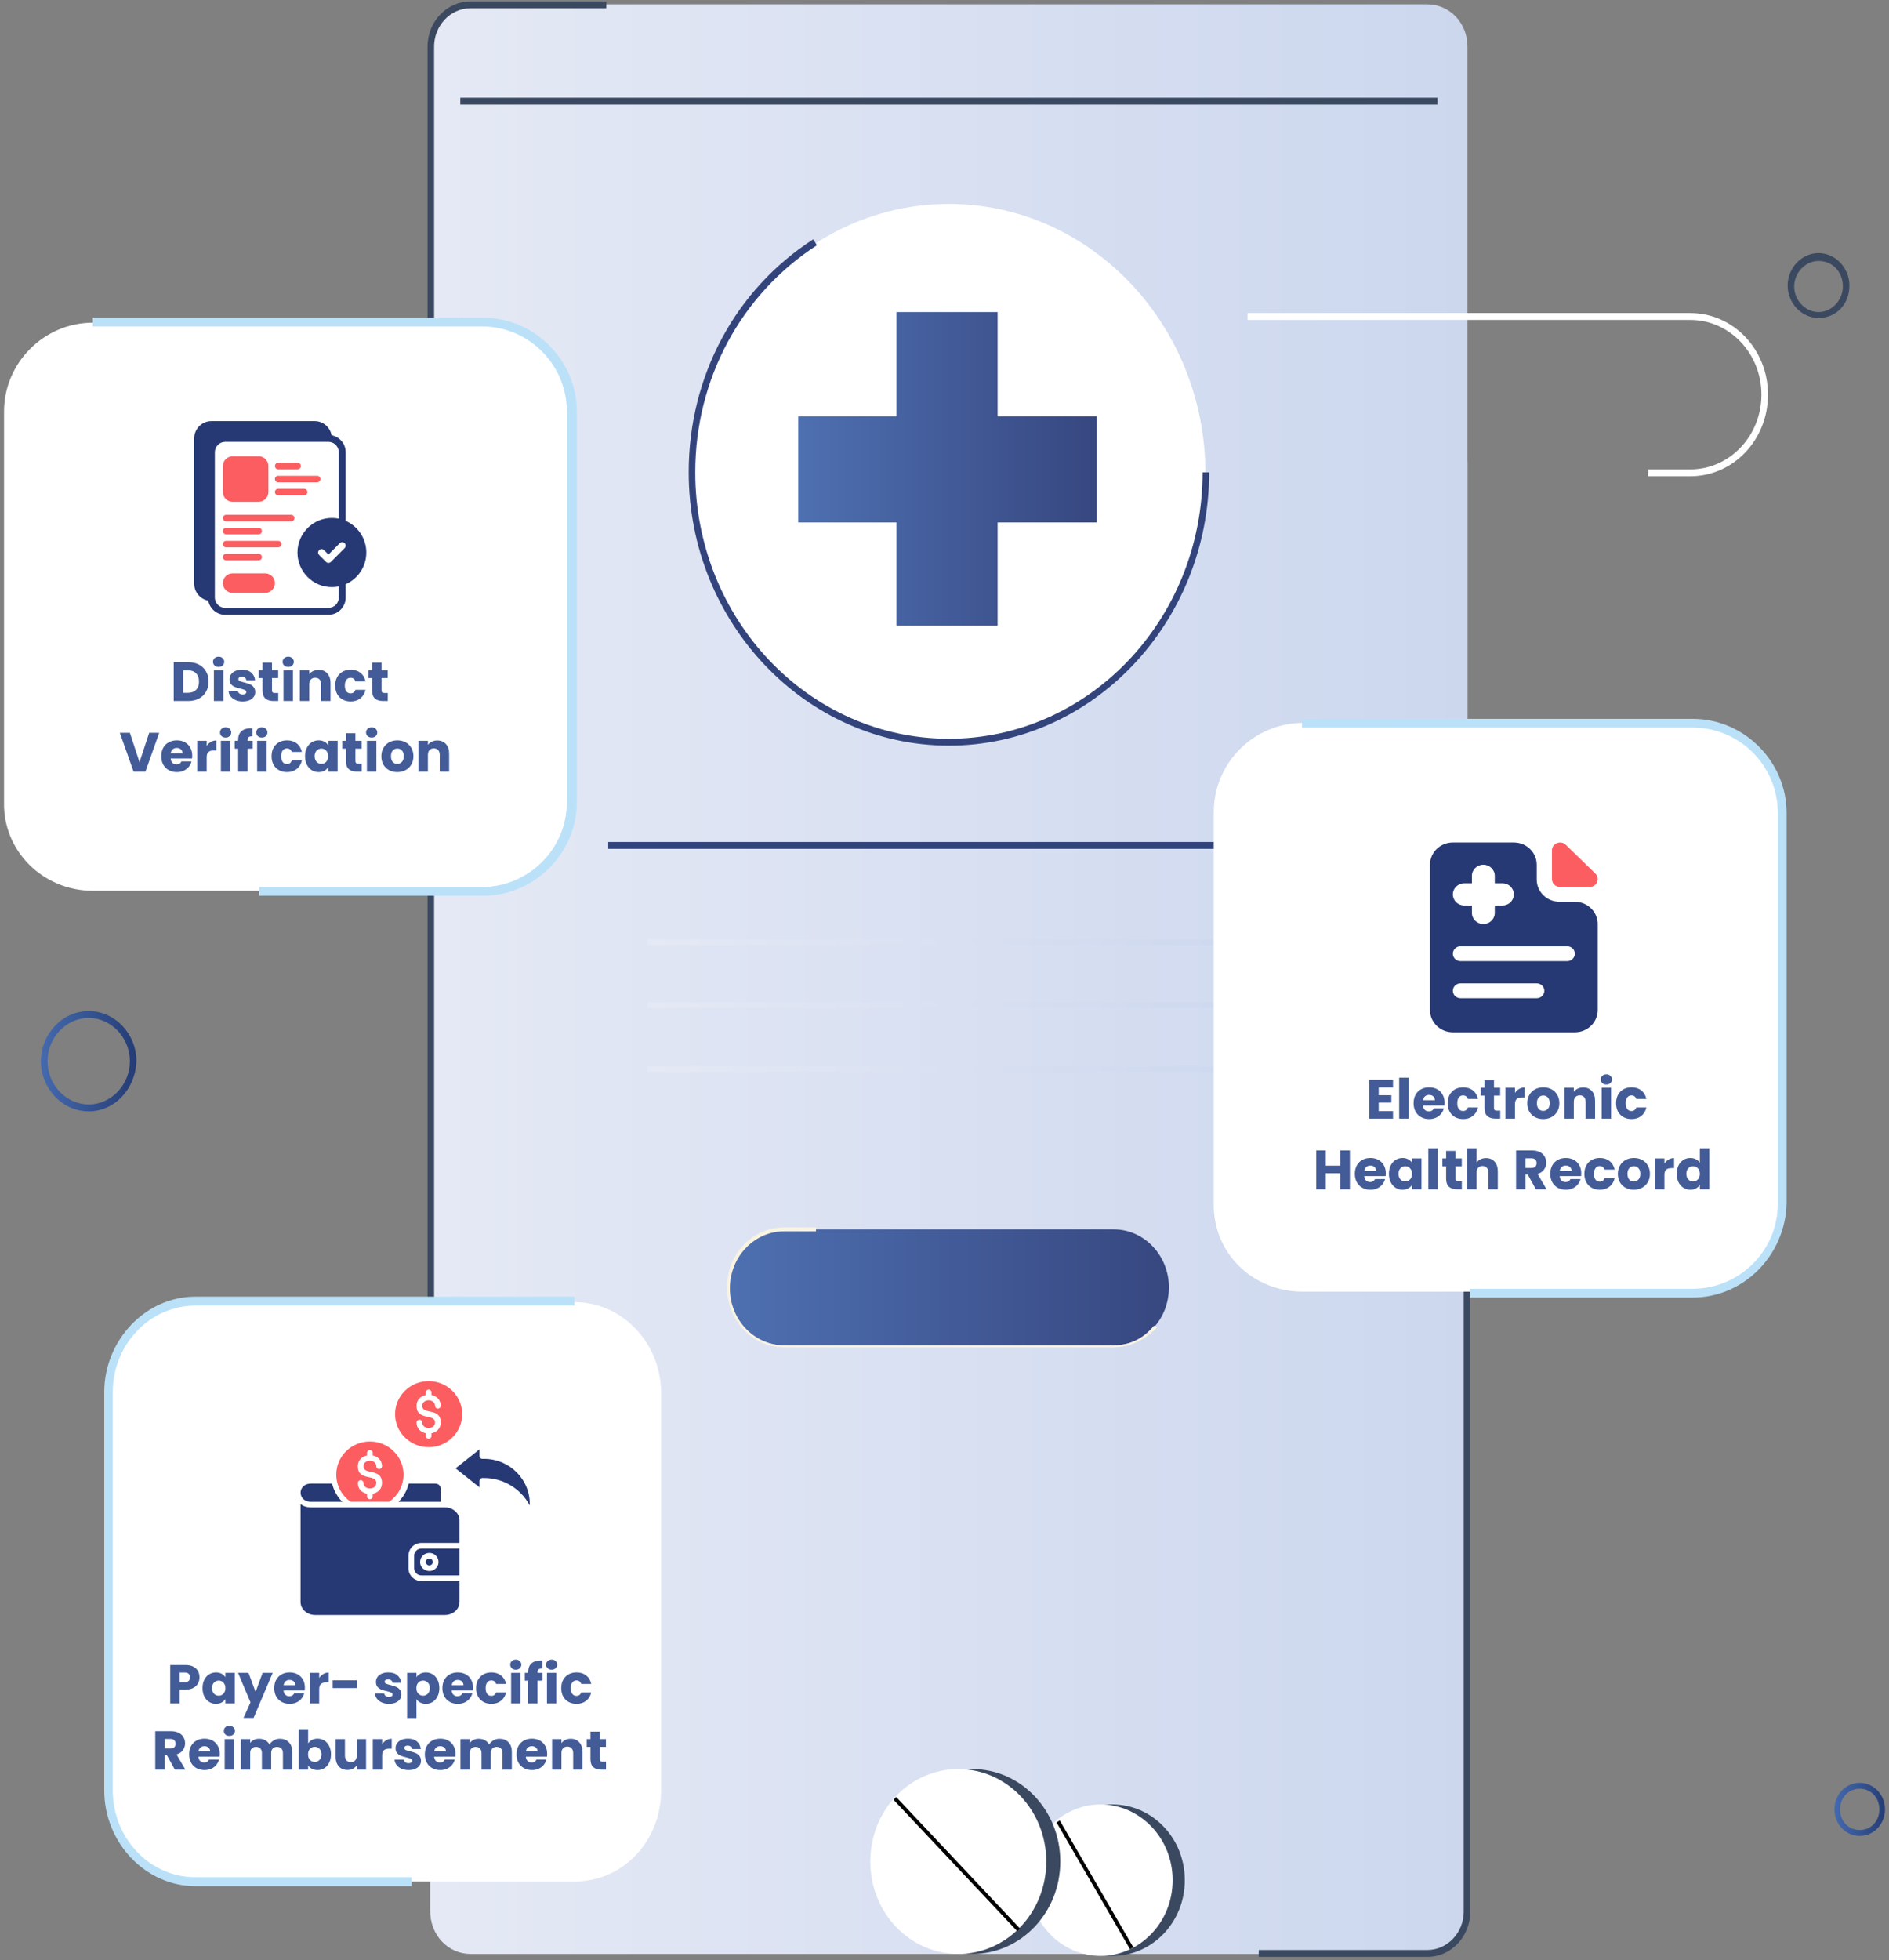
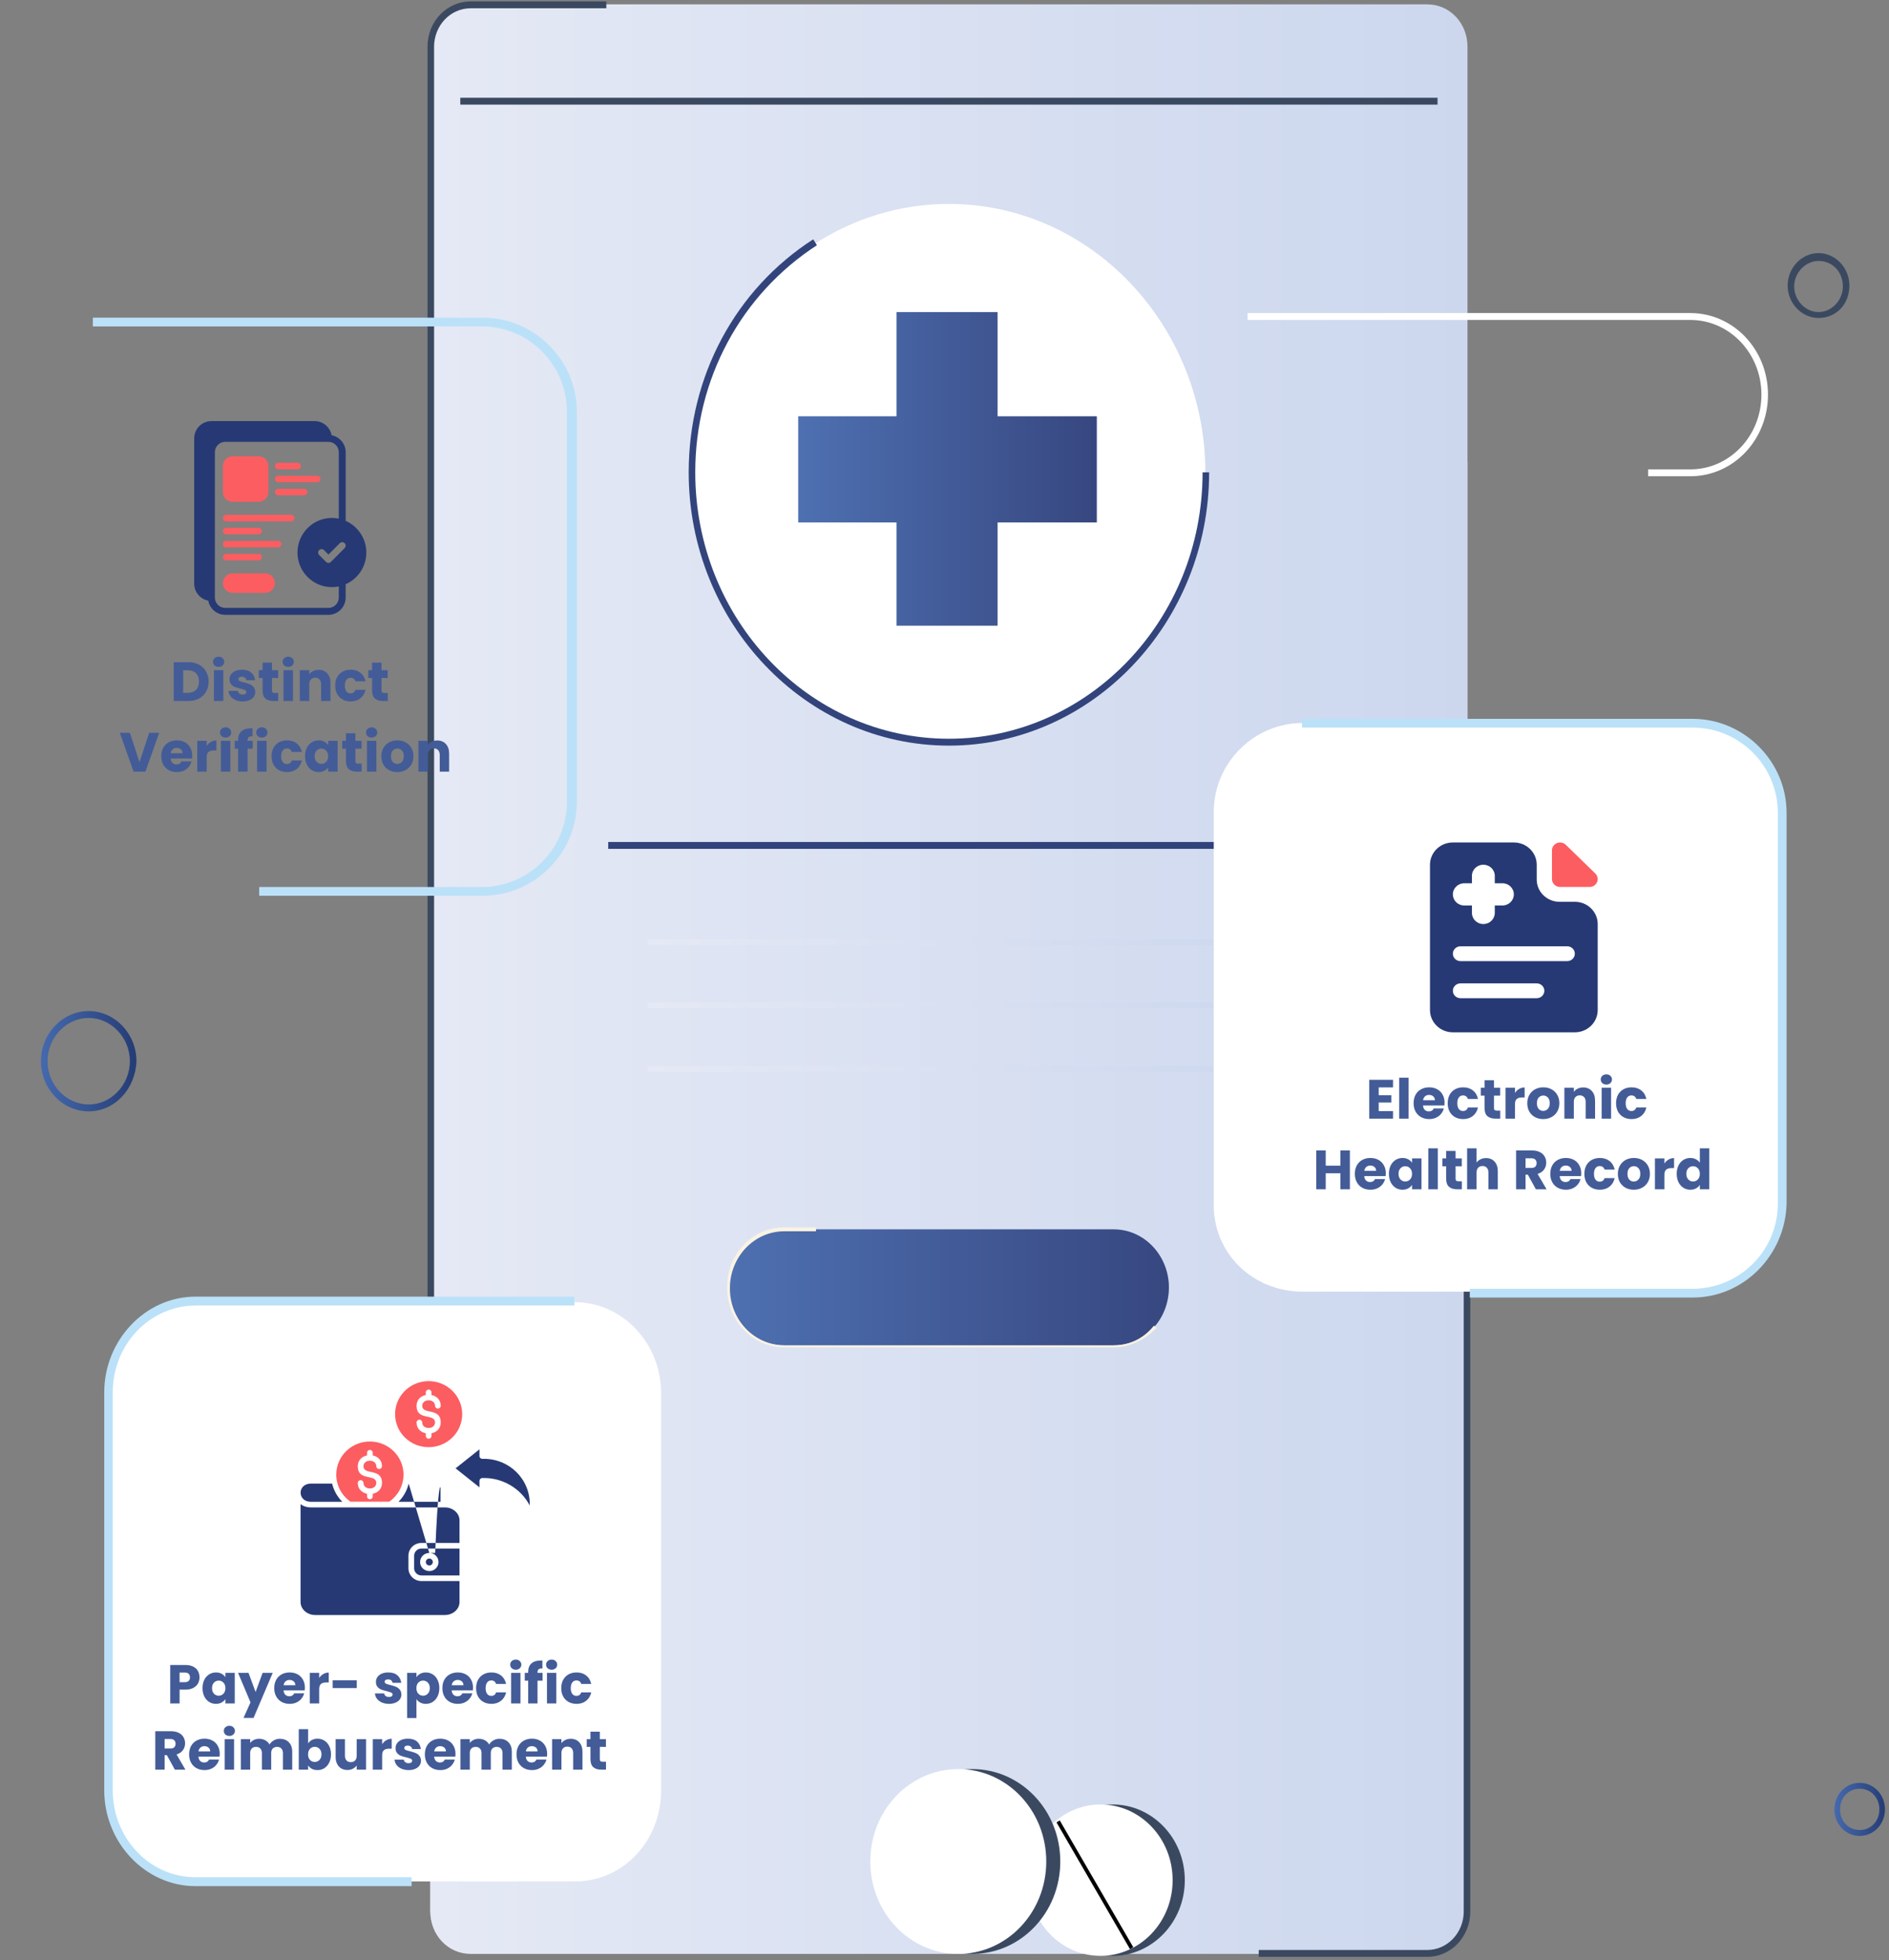
<svg xmlns="http://www.w3.org/2000/svg" width="428" height="444" viewBox="0 0 428 444" fill="none">
  <rect x="0" y="0" width="428" height="444" fill="#808080" stroke="none" />
  <path d="M323.375 442.54H106.624C101.534 442.54 97.504 438.31 97.504 432.966V10.561C97.504 5.217 101.534 0.987 106.624 0.987H323.375C328.465 0.987 332.495 5.217 332.495 10.561V432.743C332.495 438.087 328.465 442.54 323.375 442.54Z" fill="url(#paint0_linear_1520_13664)" />
  <path d="M97.504 269.749V432.743C97.504 438.087 101.534 442.318 106.624 442.318H323.375C328.465 442.318 332.495 438.087 332.495 432.743V104.528L212.879 188.697L97.504 269.749Z" fill="url(#paint1_linear_1520_13664)" />
  <path d="M98.354 294.019H96.869V10.561C96.869 4.772 101.323 0.318 106.625 0.318H137.378V1.877H106.625C101.959 1.877 98.354 5.885 98.354 10.561V294.019Z" fill="#3B4960" />
  <path d="M323.373 443.208H285.197V441.65H323.373C328.039 441.65 331.644 437.642 331.644 432.966V176.005H333.129V432.966C333.129 438.532 328.887 443.208 323.373 443.208Z" fill="#3B4960" />
  <path d="M325.713 22.14H104.295V23.699H325.713V22.14Z" fill="#3B4960" />
  <path d="M215.002 168.211C182.977 168.211 156.891 140.823 156.891 107.2C156.891 73.577 182.977 46.188 215.002 46.188C247.027 46.188 273.114 73.577 273.114 107.2C273.114 140.823 247.027 168.211 215.002 168.211Z" fill="white" />
  <path d="M215.001 168.879C182.552 168.879 156.041 141.045 156.041 106.977C156.041 85.155 166.645 65.56 184.248 54.204L185.097 55.54C167.918 66.674 157.526 85.823 157.526 106.977C157.526 140.155 183.188 167.32 215.001 167.32C246.602 167.32 272.476 140.377 272.476 106.977H273.961C273.961 141.045 247.45 168.879 215.001 168.879Z" fill="#32447B" />
  <path d="M292.203 190.701H137.805V192.26H292.203V190.701Z" fill="#31437B" />
  <path d="M252.331 304.708H177.677C170.678 304.708 165.164 298.696 165.164 291.57C165.164 284.222 170.89 278.433 177.677 278.433H252.331C259.33 278.433 264.844 284.445 264.844 291.57C264.844 298.918 259.33 304.708 252.331 304.708Z" fill="url(#paint2_linear_1520_13664)" />
  <path d="M252.33 305.153H177.676C170.465 305.153 164.738 299.141 164.738 291.57C164.738 283.999 170.465 277.987 177.676 277.987H184.886V278.878H177.676C170.889 278.878 165.375 284.667 165.375 291.793C165.375 298.918 170.889 304.708 177.676 304.708H252.33C255.935 304.708 259.117 303.149 261.449 300.254L262.086 300.7C259.541 303.372 256.147 305.153 252.33 305.153Z" fill="#F9F3E2" />
  <path d="M286.049 212.745H146.709V214.081H286.049V212.745Z" fill="url(#paint3_linear_1520_13664)" />
  <path d="M286.049 226.996H146.709V228.332H286.049V226.996Z" fill="url(#paint4_linear_1520_13664)" />
  <path d="M286.049 241.469H146.709V242.805H286.049V241.469Z" fill="url(#paint5_linear_1520_13664)" />
  <path d="M248.511 94.285H226.03V70.682H203.124V94.285H180.855V118.333H203.124V141.714H226.03V118.333H248.511V94.285Z" fill="url(#paint6_linear_1520_13664)" />
  <path d="M421.359 415.82C418.178 415.82 415.633 413.148 415.633 409.808C415.633 406.468 418.178 403.796 421.359 403.796C424.54 403.796 427.085 406.468 427.085 409.808C427.085 413.148 424.54 415.82 421.359 415.82ZM421.359 405.132C418.814 405.132 416.905 407.136 416.905 409.808C416.905 412.48 418.814 414.484 421.359 414.484C423.904 414.484 425.813 412.48 425.813 409.808C425.813 407.136 423.904 405.132 421.359 405.132Z" fill="url(#paint7_linear_1520_13664)" />
  <path d="M20.094 251.713C14.155 251.713 9.277 246.591 9.277 240.357C9.277 234.122 14.155 229 20.094 229C26.032 229 30.91 234.122 30.91 240.357C30.698 246.591 26.032 251.713 20.094 251.713ZM20.094 230.559C15.004 230.559 10.762 235.013 10.762 240.357C10.762 245.701 15.004 250.154 20.094 250.154C25.184 250.154 29.425 245.701 29.425 240.357C29.425 235.013 25.184 230.559 20.094 230.559Z" fill="url(#paint8_linear_1520_13664)" />
  <path d="M295.149 292.548H383.664C394.729 292.548 403.807 283.47 403.807 272.405V183.89C403.807 172.826 394.729 163.748 383.664 163.748H295.149C284.085 163.748 275.006 172.826 275.006 183.89V272.405C274.723 283.753 283.801 292.548 295.149 292.548Z" fill="white" />
  <path d="M312.38 246.284V248.063H315.25V249.717H312.38V251.647H315.626V253.363H310.238V244.567H315.626V246.284H312.38ZM319.159 244.091V253.363H317.017V244.091H319.159ZM327.303 249.755C327.303 249.955 327.29 250.164 327.265 250.381H322.416C322.449 250.816 322.587 251.15 322.83 251.384C323.08 251.609 323.385 251.722 323.744 251.722C324.279 251.722 324.651 251.496 324.859 251.045H327.14C327.023 251.505 326.81 251.918 326.501 252.286C326.2 252.653 325.82 252.941 325.361 253.15C324.901 253.359 324.387 253.464 323.819 253.464C323.134 253.464 322.525 253.317 321.99 253.025C321.455 252.733 321.038 252.315 320.737 251.772C320.436 251.229 320.286 250.594 320.286 249.867C320.286 249.141 320.432 248.506 320.724 247.963C321.025 247.42 321.443 247.002 321.977 246.71C322.512 246.417 323.126 246.271 323.819 246.271C324.496 246.271 325.097 246.413 325.624 246.697C326.15 246.981 326.559 247.386 326.852 247.913C327.152 248.439 327.303 249.053 327.303 249.755ZM325.11 249.191C325.11 248.823 324.985 248.531 324.734 248.314C324.483 248.097 324.17 247.988 323.794 247.988C323.435 247.988 323.13 248.092 322.88 248.301C322.637 248.51 322.487 248.807 322.429 249.191H325.11ZM328.007 249.867C328.007 249.141 328.153 248.506 328.446 247.963C328.746 247.42 329.16 247.002 329.686 246.71C330.221 246.417 330.83 246.271 331.515 246.271C332.393 246.271 333.123 246.501 333.708 246.96C334.301 247.42 334.69 248.067 334.874 248.903H332.593C332.401 248.368 332.029 248.101 331.478 248.101C331.085 248.101 330.772 248.255 330.538 248.564C330.304 248.865 330.187 249.299 330.187 249.867C330.187 250.435 330.304 250.874 330.538 251.183C330.772 251.484 331.085 251.634 331.478 251.634C332.029 251.634 332.401 251.367 332.593 250.832H334.874C334.69 251.651 334.301 252.294 333.708 252.762C333.115 253.23 332.384 253.464 331.515 253.464C330.83 253.464 330.221 253.317 329.686 253.025C329.16 252.733 328.746 252.315 328.446 251.772C328.153 251.229 328.007 250.594 328.007 249.867ZM339.916 251.546V253.363H338.826C338.049 253.363 337.444 253.175 337.009 252.799C336.575 252.415 336.358 251.793 336.358 250.932V248.151H335.506V246.372H336.358V244.667H338.501V246.372H339.904V248.151H338.501V250.958C338.501 251.166 338.551 251.317 338.651 251.409C338.751 251.5 338.918 251.546 339.152 251.546H339.916ZM343.253 247.537C343.503 247.153 343.816 246.852 344.192 246.635C344.568 246.409 344.986 246.296 345.445 246.296V248.564H344.856C344.322 248.564 343.921 248.681 343.654 248.915C343.386 249.141 343.253 249.542 343.253 250.118V253.363H341.11V246.372H343.253V247.537ZM349.652 253.464C348.967 253.464 348.349 253.317 347.798 253.025C347.255 252.733 346.824 252.315 346.507 251.772C346.198 251.229 346.043 250.594 346.043 249.867C346.043 249.149 346.202 248.518 346.52 247.975C346.837 247.424 347.271 247.002 347.823 246.71C348.374 246.417 348.992 246.271 349.677 246.271C350.362 246.271 350.98 246.417 351.532 246.71C352.083 247.002 352.517 247.424 352.835 247.975C353.152 248.518 353.311 249.149 353.311 249.867C353.311 250.586 353.148 251.221 352.822 251.772C352.505 252.315 352.066 252.733 351.506 253.025C350.955 253.317 350.337 253.464 349.652 253.464ZM349.652 251.609C350.061 251.609 350.408 251.459 350.692 251.158C350.984 250.857 351.131 250.427 351.131 249.867C351.131 249.308 350.989 248.878 350.705 248.577C350.429 248.276 350.086 248.126 349.677 248.126C349.259 248.126 348.913 248.276 348.637 248.577C348.361 248.869 348.224 249.299 348.224 249.867C348.224 250.427 348.357 250.857 348.625 251.158C348.9 251.459 349.243 251.609 349.652 251.609ZM358.708 246.296C359.526 246.296 360.178 246.564 360.662 247.098C361.155 247.625 361.402 248.351 361.402 249.279V253.363H359.272V249.567C359.272 249.099 359.15 248.736 358.908 248.477C358.666 248.218 358.34 248.088 357.931 248.088C357.522 248.088 357.196 248.218 356.954 248.477C356.711 248.736 356.59 249.099 356.59 249.567V253.363H354.448V246.372H356.59V247.299C356.807 246.99 357.1 246.747 357.467 246.572C357.835 246.388 358.248 246.296 358.708 246.296ZM363.968 245.645C363.592 245.645 363.283 245.536 363.041 245.319C362.807 245.093 362.69 244.818 362.69 244.492C362.69 244.158 362.807 243.882 363.041 243.665C363.283 243.44 363.592 243.327 363.968 243.327C364.336 243.327 364.636 243.44 364.87 243.665C365.113 243.882 365.234 244.158 365.234 244.492C365.234 244.818 365.113 245.093 364.87 245.319C364.636 245.536 364.336 245.645 363.968 245.645ZM365.033 246.372V253.363H362.891V246.372H365.033ZM366.16 249.867C366.16 249.141 366.306 248.506 366.598 247.963C366.899 247.42 367.313 247.002 367.839 246.71C368.374 246.417 368.983 246.271 369.668 246.271C370.545 246.271 371.276 246.501 371.861 246.96C372.454 247.42 372.843 248.067 373.026 248.903H370.746C370.554 248.368 370.182 248.101 369.631 248.101C369.238 248.101 368.925 248.255 368.691 248.564C368.457 248.865 368.34 249.299 368.34 249.867C368.34 250.435 368.457 250.874 368.691 251.183C368.925 251.484 369.238 251.634 369.631 251.634C370.182 251.634 370.554 251.367 370.746 250.832H373.026C372.843 251.651 372.454 252.294 371.861 252.762C371.268 253.23 370.537 253.464 369.668 253.464C368.983 253.464 368.374 253.317 367.839 253.025C367.313 252.733 366.899 252.315 366.598 251.772C366.306 251.229 366.16 250.594 366.16 249.867ZM305.852 260.567V269.363H303.709V265.742H300.376V269.363H298.234V260.567H300.376V264.013H303.709V260.567H305.852ZM313.99 265.755C313.99 265.955 313.977 266.164 313.952 266.381H309.103C309.136 266.816 309.274 267.15 309.516 267.384C309.767 267.609 310.072 267.722 310.431 267.722C310.966 267.722 311.337 267.496 311.546 267.045H313.827C313.71 267.505 313.497 267.918 313.188 268.286C312.887 268.653 312.507 268.941 312.047 269.15C311.588 269.359 311.074 269.464 310.506 269.464C309.821 269.464 309.212 269.317 308.677 269.025C308.142 268.733 307.725 268.315 307.424 267.772C307.123 267.229 306.973 266.594 306.973 265.867C306.973 265.141 307.119 264.506 307.411 263.963C307.712 263.42 308.13 263.002 308.664 262.71C309.199 262.417 309.813 262.271 310.506 262.271C311.183 262.271 311.784 262.413 312.311 262.697C312.837 262.981 313.246 263.386 313.539 263.913C313.839 264.439 313.99 265.053 313.99 265.755ZM311.797 265.191C311.797 264.823 311.672 264.531 311.421 264.314C311.17 264.097 310.857 263.988 310.481 263.988C310.122 263.988 309.817 264.092 309.567 264.301C309.324 264.51 309.174 264.807 309.115 265.191H311.797ZM314.694 265.855C314.694 265.136 314.828 264.506 315.095 263.963C315.371 263.42 315.742 263.002 316.21 262.71C316.678 262.417 317.2 262.271 317.776 262.271C318.269 262.271 318.699 262.372 319.067 262.572C319.443 262.773 319.731 263.036 319.931 263.361V262.372H322.074V269.363H319.931V268.373C319.723 268.699 319.43 268.962 319.054 269.163C318.687 269.363 318.257 269.464 317.764 269.464C317.196 269.464 316.678 269.317 316.21 269.025C315.742 268.724 315.371 268.302 315.095 267.759C314.828 267.208 314.694 266.573 314.694 265.855ZM319.931 265.867C319.931 265.333 319.781 264.911 319.48 264.602C319.188 264.293 318.829 264.138 318.403 264.138C317.977 264.138 317.613 264.293 317.313 264.602C317.02 264.903 316.874 265.32 316.874 265.855C316.874 266.389 317.02 266.816 317.313 267.133C317.613 267.442 317.977 267.597 318.403 267.597C318.829 267.597 319.188 267.442 319.48 267.133C319.781 266.824 319.931 266.402 319.931 265.867ZM325.767 260.091V269.363H323.624V260.091H325.767ZM331.216 267.546V269.363H330.126C329.349 269.363 328.744 269.175 328.309 268.799C327.875 268.415 327.658 267.793 327.658 266.932V264.151H326.806V262.372H327.658V260.667H329.801V262.372H331.204V264.151H329.801V266.958C329.801 267.166 329.851 267.317 329.951 267.409C330.051 267.5 330.218 267.546 330.452 267.546H331.216ZM336.708 262.296C337.51 262.296 338.153 262.564 338.637 263.098C339.122 263.625 339.364 264.351 339.364 265.279V269.363H337.234V265.567C337.234 265.099 337.113 264.736 336.871 264.477C336.628 264.218 336.303 264.088 335.893 264.088C335.484 264.088 335.158 264.218 334.916 264.477C334.674 264.736 334.553 265.099 334.553 265.567V269.363H332.41V260.091H334.553V263.311C334.77 263.002 335.066 262.756 335.442 262.572C335.818 262.388 336.24 262.296 336.708 262.296ZM347.994 269.363L346.165 266.043H345.651V269.363H343.508V260.567H347.104C347.798 260.567 348.387 260.688 348.871 260.931C349.364 261.173 349.731 261.507 349.974 261.933C350.216 262.351 350.337 262.818 350.337 263.336C350.337 263.921 350.17 264.443 349.836 264.903C349.51 265.362 349.026 265.688 348.382 265.88L350.412 269.363H347.994ZM345.651 264.527H346.979C347.372 264.527 347.664 264.431 347.856 264.239C348.057 264.046 348.157 263.775 348.157 263.424C348.157 263.09 348.057 262.827 347.856 262.635C347.664 262.443 347.372 262.346 346.979 262.346H345.651V264.527ZM358.273 265.755C358.273 265.955 358.26 266.164 358.235 266.381H353.386C353.42 266.816 353.557 267.15 353.8 267.384C354.05 267.609 354.355 267.722 354.714 267.722C355.249 267.722 355.621 267.496 355.83 267.045H358.11C357.993 267.505 357.78 267.918 357.471 268.286C357.17 268.653 356.79 268.941 356.331 269.15C355.871 269.359 355.358 269.464 354.79 269.464C354.105 269.464 353.495 269.317 352.96 269.025C352.426 268.733 352.008 268.315 351.707 267.772C351.406 267.229 351.256 266.594 351.256 265.867C351.256 265.141 351.402 264.506 351.695 263.963C351.995 263.42 352.413 263.002 352.948 262.71C353.482 262.417 354.096 262.271 354.79 262.271C355.466 262.271 356.068 262.413 356.594 262.697C357.12 262.981 357.529 263.386 357.822 263.913C358.123 264.439 358.273 265.053 358.273 265.755ZM356.08 265.191C356.08 264.823 355.955 264.531 355.704 264.314C355.454 264.097 355.14 263.988 354.764 263.988C354.405 263.988 354.1 264.092 353.85 264.301C353.608 264.51 353.457 264.807 353.399 265.191H356.08ZM358.977 265.867C358.977 265.141 359.123 264.506 359.416 263.963C359.716 263.42 360.13 263.002 360.656 262.71C361.191 262.417 361.801 262.271 362.486 262.271C363.363 262.271 364.094 262.501 364.678 262.96C365.271 263.42 365.66 264.067 365.844 264.903H363.563C363.371 264.368 362.999 264.101 362.448 264.101C362.055 264.101 361.742 264.255 361.508 264.564C361.274 264.865 361.157 265.299 361.157 265.867C361.157 266.435 361.274 266.874 361.508 267.183C361.742 267.484 362.055 267.634 362.448 267.634C362.999 267.634 363.371 267.367 363.563 266.832H365.844C365.66 267.651 365.271 268.294 364.678 268.762C364.085 269.23 363.354 269.464 362.486 269.464C361.801 269.464 361.191 269.317 360.656 269.025C360.13 268.733 359.716 268.315 359.416 267.772C359.123 267.229 358.977 266.594 358.977 265.867ZM370.172 269.464C369.487 269.464 368.869 269.317 368.318 269.025C367.775 268.733 367.345 268.315 367.027 267.772C366.718 267.229 366.564 266.594 366.564 265.867C366.564 265.149 366.722 264.518 367.04 263.975C367.357 263.424 367.792 263.002 368.343 262.71C368.894 262.417 369.512 262.271 370.197 262.271C370.882 262.271 371.501 262.417 372.052 262.71C372.603 263.002 373.038 263.424 373.355 263.975C373.672 264.518 373.831 265.149 373.831 265.867C373.831 266.586 373.668 267.221 373.342 267.772C373.025 268.315 372.586 268.733 372.027 269.025C371.476 269.317 370.857 269.464 370.172 269.464ZM370.172 267.609C370.582 267.609 370.928 267.459 371.212 267.158C371.505 266.857 371.651 266.427 371.651 265.867C371.651 265.308 371.509 264.878 371.225 264.577C370.949 264.276 370.607 264.126 370.197 264.126C369.78 264.126 369.433 264.276 369.157 264.577C368.882 264.869 368.744 265.299 368.744 265.867C368.744 266.427 368.878 266.857 369.145 267.158C369.421 267.459 369.763 267.609 370.172 267.609ZM377.11 263.537C377.361 263.153 377.674 262.852 378.05 262.635C378.426 262.409 378.844 262.296 379.303 262.296V264.564H378.714C378.18 264.564 377.779 264.681 377.511 264.915C377.244 265.141 377.11 265.542 377.11 266.118V269.363H374.968V262.372H377.11V263.537ZM379.901 265.855C379.901 265.136 380.035 264.506 380.302 263.963C380.578 263.42 380.95 263.002 381.417 262.71C381.885 262.417 382.407 262.271 382.984 262.271C383.443 262.271 383.861 262.367 384.237 262.559C384.621 262.752 384.922 263.011 385.139 263.336V260.091H387.282V269.363H385.139V268.361C384.938 268.695 384.65 268.962 384.274 269.163C383.907 269.363 383.477 269.464 382.984 269.464C382.407 269.464 381.885 269.317 381.417 269.025C380.95 268.724 380.578 268.302 380.302 267.759C380.035 267.208 379.901 266.573 379.901 265.855ZM385.139 265.867C385.139 265.333 384.989 264.911 384.688 264.602C384.395 264.293 384.036 264.138 383.61 264.138C383.184 264.138 382.821 264.293 382.52 264.602C382.228 264.903 382.082 265.32 382.082 265.855C382.082 266.389 382.228 266.816 382.52 267.133C382.821 267.442 383.184 267.597 383.61 267.597C384.036 267.597 384.395 267.442 384.688 267.133C384.989 266.824 385.139 266.402 385.139 265.867Z" fill="#435C98" />
  <g clip-path="url(#clip0_1520_13664)">
    <path d="M362 209.288V228.772C362 231.555 359.68 233.811 356.818 233.811H329.182C326.32 233.811 324 231.555 324 228.772V195.85C324 193.067 326.32 190.811 329.182 190.811H343C345.862 190.811 348.182 193.067 348.182 195.85V199.21C348.182 201.993 350.502 204.249 353.364 204.249H356.818C359.68 204.249 362 206.505 362 209.288ZM329.182 202.569C329.182 203.961 330.342 205.089 331.773 205.089H333.5V206.768C333.5 208.16 334.66 209.288 336.091 209.288C337.522 209.288 338.682 208.16 338.682 206.768V205.089H340.409C341.84 205.089 343 203.961 343 202.569C343 201.177 341.84 200.05 340.409 200.05H338.682V198.37C338.682 196.978 337.522 195.85 336.091 195.85C334.66 195.85 333.5 196.978 333.5 198.37V200.05H331.773C330.342 200.05 329.182 201.177 329.182 202.569ZM349.909 224.405C349.909 223.477 349.136 222.725 348.182 222.725H330.909C329.955 222.725 329.182 223.477 329.182 224.405C329.182 225.333 329.955 226.085 330.909 226.085H348.182C349.136 226.085 349.909 225.333 349.909 224.405ZM356.818 216.007C356.818 215.079 356.045 214.327 355.091 214.327H330.909C329.955 214.327 329.182 215.079 329.182 216.007C329.182 216.935 329.955 217.686 330.909 217.686H355.091C356.045 217.686 356.818 216.935 356.818 216.007Z" fill="#263974" />
    <path d="M360.169 200.889H353.469C352.457 200.889 351.637 200.092 351.637 199.108V192.593C351.637 191.609 352.457 190.811 353.468 190.811C353.955 190.811 354.42 190.999 354.764 191.333L361.463 197.847C361.807 198.182 361.999 198.634 361.999 199.107C362 200.092 361.18 200.889 360.169 200.889Z" fill="#FC5D61" />
  </g>
  <path d="M383.517 293.882H333.018V291.896H383.517C394.014 291.896 402.809 283.385 402.809 272.604V184.089C402.809 173.592 394.298 164.797 383.517 164.797H295.002V162.811H383.517C395.149 162.811 404.795 172.457 404.795 184.089V272.604C404.511 284.236 395.149 293.882 383.517 293.882Z" fill="#BBE1F8" />
  <path d="M382.977 107.868H373.433V106.309H382.977C391.884 106.309 399.095 98.738 399.095 89.386C399.095 80.034 391.884 72.463 382.977 72.463H282.66V70.904H382.977C392.733 70.904 400.58 79.143 400.58 89.386C400.58 99.629 392.733 107.868 382.977 107.868Z" fill="white" />
  <path d="M412.032 72.018C408.214 72.018 405.033 68.678 405.033 64.67C405.033 60.662 408.214 57.322 412.032 57.322C415.85 57.322 419.031 60.662 419.031 64.67C419.031 68.901 416.062 72.018 412.032 72.018ZM412.032 59.103C409.063 59.103 406.518 61.775 406.518 64.893C406.518 68.01 409.063 70.682 412.032 70.682C415.001 70.682 417.546 68.01 417.546 64.893C417.546 61.553 415.213 59.103 412.032 59.103Z" fill="#3B4960" />
  <path d="M268.446 425.84C268.446 435.415 261.023 442.986 252.116 442.986C242.996 442.986 235.785 435.193 235.785 425.84C235.785 416.266 243.208 408.695 252.116 408.695C261.023 408.695 268.446 416.266 268.446 425.84Z" fill="#3B4960" />
  <path d="M265.689 425.841C265.689 435.415 258.266 442.986 249.358 442.986C240.238 442.986 233.027 435.193 233.027 425.841C233.027 416.266 240.45 408.695 249.358 408.695C258.266 408.695 265.689 416.266 265.689 425.841Z" fill="white" />
  <path d="M240.105 412.299L239.381 412.762L256.04 441.48L256.765 441.017L240.105 412.299Z" fill="black" />
  <path d="M240.235 421.61C240.235 433.189 231.328 442.541 220.299 442.541C209.271 442.541 200.363 433.189 200.363 421.61C200.363 410.031 209.271 400.679 220.299 400.679C231.328 400.679 240.235 410.031 240.235 421.61Z" fill="#3B4960" />
  <path d="M237.058 421.61C237.058 433.189 228.15 442.541 217.122 442.541C206.093 442.541 197.186 433.189 197.186 421.61C197.186 410.031 206.093 400.679 217.122 400.679C228.15 400.679 237.058 410.031 237.058 421.61Z" fill="white" />
-   <path d="M203.047 406.993L202.443 407.62L230.473 437.392L231.077 436.766L203.047 406.993Z" fill="black" />
-   <path d="M21.037 201.749H109.452C120.504 201.749 129.572 192.68 129.572 181.627V93.208C129.572 82.156 120.504 73.087 109.452 73.087H21.037C9.985 73.087 0.917 82.156 0.917 93.208V181.627C0.633 192.68 9.701 201.749 21.037 201.749Z" fill="white" />
  <path d="M109.452 202.882H58.727V200.898H109.169C119.654 200.898 128.439 192.396 128.439 181.627V93.208C128.439 82.722 119.937 73.937 109.169 73.937H21.037V71.953H109.452C121.071 71.953 130.706 81.589 130.706 93.208V181.627C130.706 193.246 121.071 202.882 109.452 202.882Z" fill="#BBE1F8" />
  <path d="M42.654 149.978C43.582 149.978 44.392 150.162 45.085 150.53C45.779 150.897 46.313 151.415 46.689 152.083C47.073 152.743 47.265 153.508 47.265 154.376C47.265 155.237 47.073 156.001 46.689 156.669C46.313 157.338 45.774 157.856 45.073 158.223C44.379 158.591 43.573 158.774 42.654 158.774H39.359V149.978H42.654ZM42.517 156.92C43.327 156.92 43.958 156.699 44.409 156.256C44.86 155.813 45.085 155.187 45.085 154.376C45.085 153.566 44.86 152.935 44.409 152.484C43.958 152.033 43.327 151.808 42.517 151.808H41.502V156.92H42.517ZM49.54 151.056C49.164 151.056 48.855 150.947 48.613 150.73C48.379 150.505 48.262 150.229 48.262 149.903C48.262 149.569 48.379 149.293 48.613 149.076C48.855 148.851 49.164 148.738 49.54 148.738C49.908 148.738 50.209 148.851 50.443 149.076C50.685 149.293 50.806 149.569 50.806 149.903C50.806 150.229 50.685 150.505 50.443 150.73C50.209 150.947 49.908 151.056 49.54 151.056ZM50.605 151.783V158.774H48.463V151.783H50.605ZM55.002 158.875C54.393 158.875 53.85 158.77 53.374 158.561C52.898 158.353 52.522 158.069 52.246 157.709C51.97 157.342 51.816 156.933 51.782 156.481H53.9C53.925 156.724 54.038 156.92 54.238 157.07C54.439 157.221 54.685 157.296 54.977 157.296C55.245 157.296 55.449 157.246 55.591 157.146C55.742 157.037 55.817 156.899 55.817 156.732C55.817 156.532 55.712 156.385 55.504 156.293C55.295 156.193 54.957 156.085 54.489 155.968C53.988 155.851 53.57 155.73 53.236 155.604C52.902 155.471 52.613 155.266 52.371 154.99C52.129 154.706 52.008 154.326 52.008 153.85C52.008 153.449 52.116 153.086 52.334 152.76C52.559 152.426 52.885 152.163 53.311 151.971C53.745 151.778 54.259 151.682 54.852 151.682C55.729 151.682 56.418 151.9 56.92 152.334C57.429 152.768 57.721 153.345 57.797 154.063H55.817C55.783 153.821 55.675 153.629 55.491 153.487C55.316 153.345 55.082 153.274 54.789 153.274C54.539 153.274 54.347 153.324 54.213 153.424C54.08 153.516 54.013 153.645 54.013 153.813C54.013 154.013 54.117 154.163 54.326 154.264C54.543 154.364 54.877 154.464 55.328 154.564C55.846 154.698 56.268 154.832 56.594 154.965C56.92 155.091 57.204 155.299 57.446 155.592C57.697 155.876 57.826 156.26 57.834 156.745C57.834 157.154 57.717 157.521 57.483 157.847C57.258 158.165 56.928 158.415 56.494 158.599C56.068 158.783 55.571 158.875 55.002 158.875ZM63.042 156.958V158.774H61.952C61.175 158.774 60.569 158.586 60.135 158.211C59.701 157.826 59.483 157.204 59.483 156.344V153.562H58.631V151.783H59.483V150.079H61.626V151.783H63.029V153.562H61.626V156.369C61.626 156.577 61.676 156.728 61.776 156.82C61.877 156.912 62.044 156.958 62.278 156.958H63.042ZM65.313 151.056C64.937 151.056 64.628 150.947 64.386 150.73C64.152 150.505 64.035 150.229 64.035 149.903C64.035 149.569 64.152 149.293 64.386 149.076C64.628 148.851 64.937 148.738 65.313 148.738C65.681 148.738 65.981 148.851 66.215 149.076C66.457 149.293 66.579 149.569 66.579 149.903C66.579 150.229 66.457 150.505 66.215 150.73C65.981 150.947 65.681 151.056 65.313 151.056ZM66.378 151.783V158.774H64.235V151.783H66.378ZM72.191 151.707C73.01 151.707 73.661 151.975 74.146 152.509C74.638 153.036 74.885 153.762 74.885 154.69V158.774H72.755V154.978C72.755 154.51 72.634 154.147 72.391 153.888C72.149 153.629 71.823 153.499 71.414 153.499C71.005 153.499 70.679 153.629 70.437 153.888C70.195 154.147 70.073 154.51 70.073 154.978V158.774H67.931V151.783H70.073V152.71C70.291 152.401 70.583 152.159 70.951 151.983C71.318 151.799 71.732 151.707 72.191 151.707ZM75.948 155.279C75.948 154.552 76.094 153.917 76.386 153.374C76.687 152.831 77.101 152.413 77.627 152.121C78.162 151.829 78.771 151.682 79.456 151.682C80.333 151.682 81.064 151.912 81.649 152.372C82.242 152.831 82.63 153.478 82.814 154.314H80.534C80.342 153.779 79.97 153.512 79.419 153.512C79.026 153.512 78.713 153.666 78.479 153.975C78.245 154.276 78.128 154.711 78.128 155.279C78.128 155.847 78.245 156.285 78.479 156.594C78.713 156.895 79.026 157.045 79.419 157.045C79.97 157.045 80.342 156.778 80.534 156.243H82.814C82.63 157.062 82.242 157.705 81.649 158.173C81.056 158.641 80.325 158.875 79.456 158.875C78.771 158.875 78.162 158.728 77.627 158.436C77.101 158.144 76.687 157.726 76.386 157.183C76.094 156.64 75.948 156.005 75.948 155.279ZM87.857 156.958V158.774H86.767C85.99 158.774 85.385 158.586 84.95 158.211C84.516 157.826 84.299 157.204 84.299 156.344V153.562H83.447V151.783H84.299V150.079H86.441V151.783H87.845V153.562H86.441V156.369C86.441 156.577 86.492 156.728 86.592 156.82C86.692 156.912 86.859 156.958 87.093 156.958H87.857ZM36.071 165.978L32.951 174.774H30.27L27.15 165.978H29.43L31.611 172.619L33.803 165.978H36.071ZM43.558 171.166C43.558 171.366 43.545 171.575 43.52 171.792H38.671C38.704 172.227 38.842 172.561 39.084 172.795C39.335 173.02 39.64 173.133 39.999 173.133C40.534 173.133 40.905 172.907 41.114 172.456H43.395C43.278 172.916 43.065 173.329 42.756 173.697C42.455 174.064 42.075 174.353 41.615 174.561C41.156 174.77 40.642 174.875 40.074 174.875C39.389 174.875 38.779 174.728 38.245 174.436C37.71 174.144 37.293 173.726 36.992 173.183C36.691 172.64 36.541 172.005 36.541 171.279C36.541 170.552 36.687 169.917 36.979 169.374C37.28 168.831 37.698 168.413 38.232 168.121C38.767 167.829 39.381 167.682 40.074 167.682C40.751 167.682 41.352 167.824 41.879 168.108C42.405 168.392 42.814 168.798 43.106 169.324C43.407 169.85 43.558 170.464 43.558 171.166ZM41.365 170.602C41.365 170.234 41.239 169.942 40.989 169.725C40.738 169.508 40.425 169.399 40.049 169.399C39.69 169.399 39.385 169.503 39.135 169.712C38.892 169.921 38.742 170.218 38.683 170.602H41.365ZM46.831 168.948C47.081 168.564 47.394 168.263 47.77 168.046C48.146 167.82 48.564 167.707 49.023 167.707V169.975H48.434C47.9 169.975 47.499 170.092 47.231 170.326C46.964 170.552 46.831 170.953 46.831 171.529V174.774H44.688V167.783H46.831V168.948ZM51.125 167.056C50.749 167.056 50.44 166.947 50.198 166.73C49.964 166.505 49.847 166.229 49.847 165.903C49.847 165.569 49.964 165.293 50.198 165.076C50.44 164.851 50.749 164.738 51.125 164.738C51.493 164.738 51.793 164.851 52.027 165.076C52.269 165.293 52.391 165.569 52.391 165.903C52.391 166.229 52.269 166.505 52.027 166.73C51.793 166.947 51.493 167.056 51.125 167.056ZM52.19 167.783V174.774H50.047V167.783H52.19ZM57.251 169.562H56.098V174.774H53.956V169.562H53.179V167.783H53.956V167.582C53.956 166.722 54.202 166.07 54.695 165.628C55.188 165.176 55.91 164.951 56.863 164.951C57.022 164.951 57.138 164.955 57.214 164.963V166.78C56.804 166.755 56.516 166.814 56.349 166.956C56.182 167.098 56.098 167.352 56.098 167.72V167.783H57.251V169.562ZM59.336 167.056C58.96 167.056 58.651 166.947 58.408 166.73C58.175 166.505 58.057 166.229 58.057 165.903C58.057 165.569 58.175 165.293 58.408 165.076C58.651 164.851 58.96 164.738 59.336 164.738C59.703 164.738 60.004 164.851 60.238 165.076C60.48 165.293 60.601 165.569 60.601 165.903C60.601 166.229 60.48 166.505 60.238 166.73C60.004 166.947 59.703 167.056 59.336 167.056ZM60.401 167.783V174.774H58.258V167.783H60.401ZM61.527 171.279C61.527 170.552 61.673 169.917 61.966 169.374C62.267 168.831 62.68 168.413 63.206 168.121C63.741 167.829 64.351 167.682 65.036 167.682C65.913 167.682 66.644 167.912 67.228 168.372C67.822 168.831 68.21 169.478 68.394 170.314H66.113C65.921 169.779 65.549 169.512 64.998 169.512C64.606 169.512 64.292 169.666 64.058 169.975C63.825 170.276 63.708 170.711 63.708 171.279C63.708 171.847 63.825 172.285 64.058 172.594C64.292 172.895 64.606 173.045 64.998 173.045C65.549 173.045 65.921 172.778 66.113 172.243H68.394C68.21 173.062 67.822 173.705 67.228 174.173C66.635 174.641 65.904 174.875 65.036 174.875C64.351 174.875 63.741 174.728 63.206 174.436C62.68 174.144 62.267 173.726 61.966 173.183C61.673 172.64 61.527 172.005 61.527 171.279ZM69.114 171.266C69.114 170.548 69.248 169.917 69.515 169.374C69.79 168.831 70.162 168.413 70.63 168.121C71.098 167.829 71.62 167.682 72.196 167.682C72.689 167.682 73.119 167.783 73.487 167.983C73.863 168.184 74.151 168.447 74.351 168.773V167.783H76.494V174.774H74.351V173.785C74.143 174.11 73.85 174.373 73.474 174.574C73.107 174.774 72.677 174.875 72.184 174.875C71.616 174.875 71.098 174.728 70.63 174.436C70.162 174.135 69.79 173.714 69.515 173.171C69.248 172.619 69.114 171.984 69.114 171.266ZM74.351 171.279C74.351 170.744 74.201 170.322 73.9 170.013C73.608 169.704 73.249 169.549 72.823 169.549C72.397 169.549 72.033 169.704 71.733 170.013C71.44 170.314 71.294 170.731 71.294 171.266C71.294 171.801 71.44 172.227 71.733 172.544C72.033 172.853 72.397 173.008 72.823 173.008C73.249 173.008 73.608 172.853 73.9 172.544C74.201 172.235 74.351 171.813 74.351 171.279ZM81.941 172.958V174.774H80.851C80.074 174.774 79.468 174.586 79.034 174.211C78.6 173.826 78.382 173.204 78.382 172.344V169.562H77.53V167.783H78.382V166.079H80.525V167.783H81.928V169.562H80.525V172.369C80.525 172.577 80.575 172.728 80.675 172.82C80.776 172.912 80.943 172.958 81.177 172.958H81.941ZM84.212 167.056C83.836 167.056 83.527 166.947 83.285 166.73C83.051 166.505 82.934 166.229 82.934 165.903C82.934 165.569 83.051 165.293 83.285 165.076C83.527 164.851 83.836 164.738 84.212 164.738C84.58 164.738 84.88 164.851 85.114 165.076C85.356 165.293 85.478 165.569 85.478 165.903C85.478 166.229 85.356 166.505 85.114 166.73C84.88 166.947 84.58 167.056 84.212 167.056ZM85.277 167.783V174.774H83.135V167.783H85.277ZM90.013 174.875C89.328 174.875 88.709 174.728 88.158 174.436C87.615 174.144 87.185 173.726 86.867 173.183C86.558 172.64 86.404 172.005 86.404 171.279C86.404 170.56 86.562 169.929 86.88 169.387C87.197 168.835 87.632 168.413 88.183 168.121C88.734 167.829 89.353 167.682 90.037 167.682C90.722 167.682 91.341 167.829 91.892 168.121C92.443 168.413 92.878 168.835 93.195 169.387C93.513 169.929 93.671 170.56 93.671 171.279C93.671 171.997 93.508 172.632 93.183 173.183C92.865 173.726 92.427 174.144 91.867 174.436C91.316 174.728 90.697 174.875 90.013 174.875ZM90.013 173.02C90.422 173.02 90.768 172.87 91.052 172.569C91.345 172.268 91.491 171.838 91.491 171.279C91.491 170.719 91.349 170.289 91.065 169.988C90.789 169.687 90.447 169.537 90.037 169.537C89.62 169.537 89.273 169.687 88.998 169.988C88.722 170.28 88.584 170.711 88.584 171.279C88.584 171.838 88.718 172.268 88.985 172.569C89.261 172.87 89.603 173.02 90.013 173.02ZM99.068 167.707C99.887 167.707 100.538 167.975 101.023 168.509C101.516 169.036 101.762 169.762 101.762 170.69V174.774H99.632V170.978C99.632 170.51 99.511 170.147 99.269 169.888C99.026 169.629 98.701 169.499 98.291 169.499C97.882 169.499 97.556 169.629 97.314 169.888C97.072 170.147 96.951 170.51 96.951 170.978V174.774H94.808V167.783H96.951V168.71C97.168 168.401 97.46 168.159 97.828 167.983C98.195 167.799 98.609 167.707 99.068 167.707Z" fill="#435C98" />
  <path d="M83 125.146C83 121.94 81.071 119.182 78.32 117.97V102.425C78.32 100.509 76.941 98.916 75.128 98.58C74.793 96.759 73.208 95.374 71.3 95.374H47.9C45.75 95.374 44 97.131 44 99.291V132.197C44 134.114 45.379 135.706 47.192 136.043C47.527 137.863 49.112 139.249 51.02 139.249H74.42C76.57 139.249 78.32 137.491 78.32 135.331V132.322C81.071 131.11 83 128.352 83 125.146ZM76.76 135.331C76.76 136.627 75.71 137.682 74.42 137.682H51.02C49.73 137.682 48.68 136.627 48.68 135.331V102.425C48.68 101.129 49.73 100.075 51.02 100.075H74.42C75.71 100.075 76.76 101.129 76.76 102.425V117.469C76.256 117.366 75.734 117.311 75.2 117.311C70.899 117.311 67.4 120.826 67.4 125.146C67.4 129.466 70.899 132.981 75.2 132.981C75.734 132.981 76.256 132.926 76.76 132.823V135.331ZM78.091 123.025C78.396 123.331 78.396 123.827 78.091 124.133L74.972 127.267C74.819 127.42 74.62 127.497 74.42 127.497C74.22 127.497 74.021 127.42 73.868 127.267L72.308 125.7C72.004 125.394 72.004 124.898 72.308 124.592C72.613 124.286 73.107 124.286 73.412 124.592L74.42 125.605L76.989 123.025C77.293 122.719 77.787 122.719 78.091 123.025Z" fill="#263974" />
  <path d="M52.71 113.655H58.603C59.822 113.655 60.813 112.663 60.813 111.445V105.551C60.813 104.333 59.822 103.341 58.603 103.341H52.71C51.491 103.341 50.5 104.333 50.5 105.551V111.445C50.5 112.663 51.491 113.655 52.71 113.655ZM62.287 108.498C62.287 108.091 62.617 107.761 63.023 107.761H71.863C72.27 107.761 72.6 108.091 72.6 108.498C72.6 108.905 72.27 109.235 71.863 109.235H63.023C62.617 109.235 62.287 108.905 62.287 108.498ZM62.287 105.551C62.287 105.144 62.617 104.815 63.023 104.815H67.443C67.85 104.815 68.18 105.144 68.18 105.551C68.18 105.958 67.85 106.288 67.443 106.288H63.023C62.617 106.288 62.287 105.958 62.287 105.551ZM62.287 111.445C62.287 111.038 62.617 110.708 63.023 110.708H68.917C69.324 110.708 69.653 111.038 69.653 111.445C69.653 111.851 69.324 112.181 68.917 112.181H63.023C62.617 112.181 62.287 111.851 62.287 111.445ZM50.5 117.338C50.5 116.931 50.83 116.601 51.237 116.601H65.97C66.377 116.601 66.707 116.931 66.707 117.338C66.707 117.745 66.377 118.075 65.97 118.075H51.237C50.83 118.075 50.5 117.745 50.5 117.338ZM50.5 120.285C50.5 119.878 50.83 119.548 51.237 119.548H58.603C59.01 119.548 59.34 119.878 59.34 120.285C59.34 120.691 59.01 121.021 58.603 121.021H51.237C50.83 121.021 50.5 120.691 50.5 120.285ZM51.237 126.915C50.83 126.915 50.5 126.585 50.5 126.178C50.5 125.771 50.83 125.441 51.237 125.441H58.603C59.01 125.441 59.34 125.771 59.34 126.178C59.34 126.585 59.01 126.915 58.603 126.915H51.237ZM63.76 123.231C63.76 123.638 63.431 123.968 63.023 123.968H51.237C50.83 123.968 50.5 123.638 50.5 123.231C50.5 122.824 50.83 122.495 51.237 122.495H63.023C63.431 122.495 63.76 122.824 63.76 123.231ZM60.077 129.861H52.71C51.491 129.861 50.5 130.853 50.5 132.071C50.5 133.29 51.491 134.281 52.71 134.281H60.077C61.295 134.281 62.287 133.29 62.287 132.071C62.287 130.853 61.295 129.861 60.077 129.861Z" fill="#FC5D61" />
  <path d="M130.235 426.133H44.357C33.623 426.133 24.814 416.886 24.814 405.615V315.452C24.814 304.181 33.623 294.934 44.357 294.934H130.235C140.97 294.934 149.778 304.181 149.778 315.452V405.615C149.778 416.886 141.245 426.133 130.235 426.133Z" fill="white" />
  <path d="M93.259 427.19H44.265C32.98 427.19 23.621 417.365 23.621 405.516V315.353C23.621 303.504 32.98 293.679 44.265 293.679H130.143V295.702H44.265C34.081 295.702 25.548 304.371 25.548 315.353V405.516C25.548 416.209 33.805 425.168 44.265 425.168H93.259V427.19Z" fill="#BBE1F8" />
  <path d="M45.203 379.909C45.203 380.413 45.088 380.876 44.856 381.298C44.625 381.711 44.269 382.046 43.79 382.302C43.31 382.558 42.715 382.686 42.004 382.686H40.69V385.811H38.569V377.106H42.004C42.699 377.106 43.285 377.226 43.765 377.466C44.245 377.706 44.604 378.036 44.844 378.458C45.084 378.88 45.203 379.363 45.203 379.909ZM41.843 381C42.248 381 42.55 380.905 42.748 380.715C42.947 380.525 43.046 380.256 43.046 379.909C43.046 379.562 42.947 379.293 42.748 379.103C42.55 378.913 42.248 378.818 41.843 378.818H40.69V381H41.843ZM45.886 382.339C45.886 381.628 46.018 381.004 46.282 380.467C46.555 379.93 46.923 379.516 47.386 379.227C47.849 378.938 48.366 378.793 48.936 378.793C49.424 378.793 49.849 378.892 50.213 379.09C50.585 379.289 50.87 379.549 51.069 379.872V378.892H53.189V385.811H51.069V384.832C50.862 385.154 50.573 385.414 50.201 385.613C49.837 385.811 49.411 385.91 48.924 385.91C48.361 385.91 47.849 385.766 47.386 385.476C46.923 385.179 46.555 384.761 46.282 384.224C46.018 383.678 45.886 383.05 45.886 382.339ZM51.069 382.352C51.069 381.823 50.92 381.405 50.623 381.099C50.333 380.793 49.978 380.64 49.556 380.64C49.135 380.64 48.775 380.793 48.477 381.099C48.188 381.397 48.043 381.81 48.043 382.339C48.043 382.868 48.188 383.29 48.477 383.604C48.775 383.91 49.135 384.063 49.556 384.063C49.978 384.063 50.333 383.91 50.623 383.604C50.92 383.298 51.069 382.881 51.069 382.352ZM61.791 378.892L57.451 389.097H55.17L56.757 385.576L53.942 378.892H56.31L57.91 383.22L59.497 378.892H61.791ZM69.081 382.24C69.081 382.438 69.068 382.645 69.043 382.86H64.245C64.278 383.29 64.414 383.621 64.654 383.852C64.902 384.075 65.203 384.187 65.559 384.187C66.088 384.187 66.456 383.964 66.662 383.517H68.919C68.803 383.972 68.593 384.381 68.287 384.745C67.989 385.109 67.613 385.394 67.159 385.6C66.704 385.807 66.195 385.91 65.633 385.91C64.955 385.91 64.352 385.766 63.823 385.476C63.294 385.187 62.88 384.774 62.583 384.236C62.285 383.699 62.136 383.071 62.136 382.352C62.136 381.632 62.281 381.004 62.571 380.467C62.868 379.93 63.281 379.516 63.81 379.227C64.34 378.938 64.947 378.793 65.633 378.793C66.303 378.793 66.898 378.933 67.419 379.214C67.94 379.496 68.345 379.896 68.634 380.417C68.932 380.938 69.081 381.546 69.081 382.24ZM66.91 381.682C66.91 381.318 66.787 381.029 66.538 380.814C66.29 380.599 65.981 380.492 65.609 380.492C65.253 380.492 64.951 380.595 64.703 380.802C64.463 381.008 64.315 381.302 64.257 381.682H66.91ZM72.32 380.045C72.567 379.665 72.877 379.367 73.249 379.152C73.621 378.929 74.035 378.818 74.49 378.818V381.062H73.907C73.378 381.062 72.981 381.178 72.716 381.409C72.452 381.632 72.32 382.029 72.32 382.6V385.811H70.199V378.892H72.32V380.045ZM80.835 380.578V382.339H75.379V380.578H80.835ZM88.138 385.91C87.535 385.91 86.998 385.807 86.526 385.6C86.055 385.394 85.683 385.113 85.41 384.757C85.138 384.394 84.985 383.988 84.952 383.542H87.047C87.072 383.782 87.184 383.976 87.382 384.125C87.581 384.274 87.824 384.348 88.114 384.348C88.378 384.348 88.581 384.298 88.721 384.199C88.87 384.092 88.945 383.955 88.945 383.79C88.945 383.592 88.841 383.447 88.635 383.356C88.428 383.257 88.093 383.149 87.63 383.034C87.134 382.918 86.721 382.798 86.39 382.674C86.059 382.542 85.774 382.339 85.534 382.066C85.295 381.785 85.175 381.409 85.175 380.938C85.175 380.541 85.282 380.182 85.497 379.859C85.721 379.529 86.043 379.268 86.465 379.078C86.894 378.888 87.403 378.793 87.99 378.793C88.858 378.793 89.54 379.008 90.036 379.438C90.54 379.868 90.829 380.438 90.904 381.149H88.945C88.911 380.909 88.804 380.719 88.622 380.578C88.448 380.438 88.217 380.368 87.928 380.368C87.68 380.368 87.49 380.417 87.357 380.516C87.225 380.607 87.159 380.736 87.159 380.901C87.159 381.099 87.262 381.248 87.469 381.347C87.684 381.446 88.014 381.546 88.461 381.645C88.973 381.777 89.391 381.909 89.713 382.042C90.036 382.166 90.317 382.372 90.556 382.662C90.805 382.943 90.933 383.323 90.941 383.802C90.941 384.208 90.825 384.571 90.594 384.894C90.371 385.208 90.044 385.456 89.614 385.638C89.192 385.82 88.701 385.91 88.138 385.91ZM94.359 379.872C94.565 379.549 94.85 379.289 95.214 379.09C95.578 378.892 96.004 378.793 96.491 378.793C97.062 378.793 97.578 378.938 98.041 379.227C98.504 379.516 98.868 379.93 99.132 380.467C99.405 381.004 99.542 381.628 99.542 382.339C99.542 383.05 99.405 383.678 99.132 384.224C98.868 384.761 98.504 385.179 98.041 385.476C97.578 385.766 97.062 385.91 96.491 385.91C96.012 385.91 95.586 385.811 95.214 385.613C94.85 385.414 94.565 385.158 94.359 384.844V389.11H92.238V378.892H94.359V379.872ZM97.384 382.339C97.384 381.81 97.235 381.397 96.938 381.099C96.648 380.793 96.289 380.64 95.859 380.64C95.437 380.64 95.078 380.793 94.78 381.099C94.491 381.405 94.346 381.823 94.346 382.352C94.346 382.881 94.491 383.298 94.78 383.604C95.078 383.91 95.437 384.063 95.859 384.063C96.281 384.063 96.64 383.91 96.938 383.604C97.235 383.29 97.384 382.868 97.384 382.339ZM107.177 382.24C107.177 382.438 107.164 382.645 107.139 382.86H102.341C102.374 383.29 102.51 383.621 102.75 383.852C102.998 384.075 103.299 384.187 103.655 384.187C104.184 384.187 104.552 383.964 104.759 383.517H107.015C106.9 383.972 106.689 384.381 106.383 384.745C106.085 385.109 105.709 385.394 105.255 385.6C104.8 385.807 104.291 385.91 103.729 385.91C103.051 385.91 102.448 385.766 101.919 385.476C101.39 385.187 100.977 384.774 100.679 384.236C100.381 383.699 100.233 383.071 100.233 382.352C100.233 381.632 100.377 381.004 100.667 380.467C100.964 379.93 101.377 379.516 101.907 379.227C102.436 378.938 103.043 378.793 103.729 378.793C104.399 378.793 104.994 378.933 105.515 379.214C106.036 379.496 106.441 379.896 106.73 380.417C107.028 380.938 107.177 381.546 107.177 382.24ZM105.007 381.682C105.007 381.318 104.883 381.029 104.635 380.814C104.387 380.599 104.077 380.492 103.705 380.492C103.349 380.492 103.047 380.595 102.799 380.802C102.56 381.008 102.411 381.302 102.353 381.682H105.007ZM107.874 382.352C107.874 381.632 108.018 381.004 108.308 380.467C108.605 379.93 109.014 379.516 109.535 379.227C110.064 378.938 110.668 378.793 111.346 378.793C112.214 378.793 112.937 379.02 113.516 379.475C114.103 379.93 114.487 380.57 114.669 381.397H112.412C112.222 380.868 111.854 380.603 111.308 380.603C110.92 380.603 110.61 380.756 110.378 381.062C110.147 381.36 110.031 381.79 110.031 382.352C110.031 382.914 110.147 383.348 110.378 383.654C110.61 383.951 110.92 384.1 111.308 384.1C111.854 384.1 112.222 383.836 112.412 383.306H114.669C114.487 384.117 114.103 384.753 113.516 385.216C112.929 385.679 112.205 385.91 111.346 385.91C110.668 385.91 110.064 385.766 109.535 385.476C109.014 385.187 108.605 384.774 108.308 384.236C108.018 383.699 107.874 383.071 107.874 382.352ZM116.869 378.173C116.497 378.173 116.192 378.065 115.952 377.85C115.72 377.627 115.605 377.354 115.605 377.032C115.605 376.701 115.72 376.429 115.952 376.214C116.192 375.99 116.497 375.879 116.869 375.879C117.233 375.879 117.531 375.99 117.762 376.214C118.002 376.429 118.122 376.701 118.122 377.032C118.122 377.354 118.002 377.627 117.762 377.85C117.531 378.065 117.233 378.173 116.869 378.173ZM117.923 378.892V385.811H115.803V378.892H117.923ZM122.932 380.653H121.791V385.811H119.671V380.653H118.902V378.892H119.671V378.694C119.671 377.842 119.915 377.197 120.402 376.759C120.89 376.313 121.605 376.09 122.548 376.09C122.705 376.09 122.82 376.094 122.895 376.102V377.9C122.49 377.875 122.205 377.933 122.039 378.074C121.874 378.214 121.791 378.466 121.791 378.83V378.892H122.932V380.653ZM124.995 378.173C124.623 378.173 124.317 378.065 124.077 377.85C123.846 377.627 123.73 377.354 123.73 377.032C123.73 376.701 123.846 376.429 124.077 376.214C124.317 375.99 124.623 375.879 124.995 375.879C125.359 375.879 125.656 375.99 125.888 376.214C126.127 376.429 126.247 376.701 126.247 377.032C126.247 377.354 126.127 377.627 125.888 377.85C125.656 378.065 125.359 378.173 124.995 378.173ZM126.049 378.892V385.811H123.928V378.892H126.049ZM127.164 382.352C127.164 381.632 127.308 381.004 127.598 380.467C127.895 379.93 128.305 379.516 128.825 379.227C129.354 378.938 129.958 378.793 130.636 378.793C131.504 378.793 132.227 379.02 132.806 379.475C133.393 379.93 133.777 380.57 133.959 381.397H131.702C131.512 380.868 131.144 380.603 130.599 380.603C130.21 380.603 129.9 380.756 129.669 381.062C129.437 381.36 129.321 381.79 129.321 382.352C129.321 382.914 129.437 383.348 129.669 383.654C129.9 383.951 130.21 384.1 130.599 384.1C131.144 384.1 131.512 383.836 131.702 383.306H133.959C133.777 384.117 133.393 384.753 132.806 385.216C132.219 385.679 131.496 385.91 130.636 385.91C129.958 385.91 129.354 385.766 128.825 385.476C128.305 385.187 127.895 384.774 127.598 384.236C127.308 383.699 127.164 383.071 127.164 382.352ZM39.618 400.811L37.808 397.525H37.299V400.811H35.179V392.106H38.738C39.424 392.106 40.007 392.226 40.486 392.466C40.974 392.706 41.337 393.036 41.577 393.458C41.817 393.871 41.937 394.334 41.937 394.847C41.937 395.426 41.771 395.942 41.441 396.397C41.118 396.852 40.639 397.174 40.002 397.364L42.011 400.811H39.618ZM37.299 396.025H38.614C39.002 396.025 39.291 395.93 39.482 395.74C39.68 395.55 39.779 395.281 39.779 394.934C39.779 394.603 39.68 394.343 39.482 394.152C39.291 393.962 39.002 393.867 38.614 393.867H37.299V396.025ZM49.79 397.24C49.79 397.438 49.778 397.645 49.753 397.86H44.954C44.987 398.29 45.124 398.621 45.363 398.852C45.611 399.075 45.913 399.187 46.269 399.187C46.798 399.187 47.166 398.964 47.372 398.517H49.629C49.513 398.972 49.303 399.381 48.997 399.745C48.699 400.109 48.323 400.394 47.868 400.6C47.414 400.807 46.905 400.91 46.343 400.91C45.665 400.91 45.062 400.766 44.533 400.476C44.004 400.187 43.59 399.774 43.293 399.236C42.995 398.699 42.846 398.071 42.846 397.352C42.846 396.632 42.991 396.004 43.28 395.467C43.578 394.93 43.991 394.516 44.52 394.227C45.049 393.938 45.657 393.793 46.343 393.793C47.013 393.793 47.608 393.933 48.129 394.214C48.649 394.496 49.054 394.896 49.344 395.417C49.641 395.938 49.79 396.546 49.79 397.24ZM47.62 396.682C47.62 396.318 47.496 396.029 47.248 395.814C47 395.599 46.69 395.492 46.318 395.492C45.963 395.492 45.661 395.595 45.413 395.802C45.173 396.008 45.025 396.302 44.967 396.682H47.62ZM51.975 393.173C51.603 393.173 51.297 393.065 51.058 392.85C50.826 392.627 50.71 392.354 50.71 392.032C50.71 391.701 50.826 391.429 51.058 391.214C51.297 390.99 51.603 390.879 51.975 390.879C52.339 390.879 52.637 390.99 52.868 391.214C53.108 391.429 53.228 391.701 53.228 392.032C53.228 392.354 53.108 392.627 52.868 392.85C52.637 393.065 52.339 393.173 51.975 393.173ZM53.029 393.892V400.811H50.909V393.892H53.029ZM63.395 393.818C64.254 393.818 64.936 394.078 65.441 394.599C65.953 395.12 66.21 395.843 66.21 396.769V400.811H64.102V397.054C64.102 396.608 63.982 396.265 63.742 396.025C63.51 395.777 63.188 395.653 62.775 395.653C62.361 395.653 62.035 395.777 61.795 396.025C61.564 396.265 61.448 396.608 61.448 397.054V400.811H59.34V397.054C59.34 396.608 59.22 396.265 58.98 396.025C58.749 395.777 58.426 395.653 58.013 395.653C57.6 395.653 57.273 395.777 57.033 396.025C56.802 396.265 56.686 396.608 56.686 397.054V400.811H54.566V393.892H56.686V394.76C56.901 394.471 57.182 394.243 57.529 394.078C57.877 393.904 58.269 393.818 58.708 393.818C59.228 393.818 59.691 393.929 60.096 394.152C60.51 394.376 60.832 394.694 61.063 395.107C61.303 394.727 61.63 394.417 62.043 394.177C62.456 393.938 62.907 393.818 63.395 393.818ZM69.813 394.872C70.011 394.549 70.296 394.289 70.668 394.09C71.04 393.892 71.466 393.793 71.946 393.793C72.516 393.793 73.033 393.938 73.496 394.227C73.959 394.516 74.322 394.93 74.587 395.467C74.86 396.004 74.996 396.628 74.996 397.339C74.996 398.05 74.86 398.678 74.587 399.224C74.322 399.761 73.959 400.179 73.496 400.476C73.033 400.766 72.516 400.91 71.946 400.91C71.458 400.91 71.032 400.815 70.668 400.625C70.305 400.427 70.019 400.166 69.813 399.844V400.811H67.692V391.635H69.813V394.872ZM72.838 397.339C72.838 396.81 72.69 396.397 72.392 396.099C72.103 395.793 71.743 395.64 71.313 395.64C70.892 395.64 70.532 395.793 70.234 396.099C69.945 396.405 69.8 396.823 69.8 397.352C69.8 397.881 69.945 398.298 70.234 398.604C70.532 398.91 70.892 399.063 71.313 399.063C71.735 399.063 72.094 398.91 72.392 398.604C72.69 398.29 72.838 397.868 72.838 397.339ZM82.941 393.892V400.811H80.82V399.869C80.606 400.175 80.312 400.423 79.94 400.613C79.576 400.795 79.171 400.886 78.725 400.886C78.196 400.886 77.729 400.77 77.324 400.538C76.919 400.299 76.604 399.956 76.381 399.509C76.158 399.063 76.046 398.538 76.046 397.934V393.892H78.154V397.649C78.154 398.112 78.274 398.472 78.514 398.728C78.754 398.984 79.076 399.112 79.481 399.112C79.895 399.112 80.221 398.984 80.461 398.728C80.701 398.472 80.82 398.112 80.82 397.649V393.892H82.941ZM86.584 395.045C86.832 394.665 87.142 394.367 87.514 394.152C87.886 393.929 88.3 393.818 88.754 393.818V396.062H88.171C87.642 396.062 87.246 396.178 86.981 396.409C86.717 396.632 86.584 397.029 86.584 397.6V400.811H84.464V393.892H86.584V395.045ZM92.583 400.91C91.979 400.91 91.442 400.807 90.971 400.6C90.499 400.394 90.127 400.113 89.855 399.757C89.582 399.394 89.429 398.988 89.396 398.542H91.491C91.516 398.782 91.628 398.976 91.826 399.125C92.025 399.274 92.269 399.348 92.558 399.348C92.822 399.348 93.025 399.298 93.165 399.199C93.314 399.092 93.389 398.955 93.389 398.79C93.389 398.592 93.285 398.447 93.079 398.356C92.872 398.257 92.537 398.149 92.074 398.034C91.578 397.918 91.165 397.798 90.834 397.674C90.504 397.542 90.218 397.339 89.979 397.066C89.739 396.785 89.619 396.409 89.619 395.938C89.619 395.541 89.727 395.182 89.941 394.859C90.165 394.529 90.487 394.268 90.909 394.078C91.338 393.888 91.847 393.793 92.434 393.793C93.302 393.793 93.984 394.008 94.48 394.438C94.984 394.868 95.273 395.438 95.348 396.149H93.389C93.356 395.909 93.248 395.719 93.066 395.578C92.893 395.438 92.661 395.368 92.372 395.368C92.124 395.368 91.934 395.417 91.801 395.516C91.669 395.607 91.603 395.736 91.603 395.901C91.603 396.099 91.706 396.248 91.913 396.347C92.128 396.446 92.459 396.546 92.905 396.645C93.418 396.777 93.835 396.909 94.157 397.042C94.48 397.166 94.761 397.372 95.001 397.662C95.249 397.943 95.377 398.323 95.385 398.802C95.385 399.208 95.269 399.571 95.038 399.894C94.815 400.208 94.488 400.456 94.058 400.638C93.637 400.82 93.145 400.91 92.583 400.91ZM103.205 397.24C103.205 397.438 103.192 397.645 103.167 397.86H98.369C98.402 398.29 98.538 398.621 98.778 398.852C99.026 399.075 99.328 399.187 99.683 399.187C100.212 399.187 100.58 398.964 100.787 398.517H103.043C102.928 398.972 102.717 399.381 102.411 399.745C102.113 400.109 101.737 400.394 101.283 400.6C100.828 400.807 100.32 400.91 99.757 400.91C99.08 400.91 98.476 400.766 97.947 400.476C97.418 400.187 97.005 399.774 96.707 399.236C96.409 398.699 96.261 398.071 96.261 397.352C96.261 396.632 96.405 396.004 96.695 395.467C96.992 394.93 97.406 394.516 97.935 394.227C98.464 393.938 99.071 393.793 99.757 393.793C100.427 393.793 101.022 393.933 101.543 394.214C102.064 394.496 102.469 394.896 102.758 395.417C103.056 395.938 103.205 396.546 103.205 397.24ZM101.035 396.682C101.035 396.318 100.911 396.029 100.663 395.814C100.415 395.599 100.105 395.492 99.733 395.492C99.377 395.492 99.076 395.595 98.828 395.802C98.588 396.008 98.439 396.302 98.381 396.682H101.035ZM113.152 393.818C114.012 393.818 114.694 394.078 115.198 394.599C115.711 395.12 115.967 395.843 115.967 396.769V400.811H113.859V397.054C113.859 396.608 113.739 396.265 113.499 396.025C113.268 395.777 112.945 395.653 112.532 395.653C112.119 395.653 111.792 395.777 111.552 396.025C111.321 396.265 111.205 396.608 111.205 397.054V400.811H109.097V397.054C109.097 396.608 108.977 396.265 108.738 396.025C108.506 395.777 108.184 395.653 107.77 395.653C107.357 395.653 107.031 395.777 106.791 396.025C106.559 396.265 106.444 396.608 106.444 397.054V400.811H104.323V393.892H106.444V394.76C106.659 394.471 106.94 394.243 107.287 394.078C107.634 393.904 108.027 393.818 108.465 393.818C108.986 393.818 109.449 393.929 109.854 394.152C110.267 394.376 110.589 394.694 110.821 395.107C111.061 394.727 111.387 394.417 111.8 394.177C112.214 393.938 112.664 393.818 113.152 393.818ZM123.972 397.24C123.972 397.438 123.96 397.645 123.935 397.86H119.136C119.169 398.29 119.306 398.621 119.545 398.852C119.793 399.075 120.095 399.187 120.451 399.187C120.98 399.187 121.348 398.964 121.554 398.517H123.811C123.695 398.972 123.485 399.381 123.179 399.745C122.881 400.109 122.505 400.394 122.05 400.6C121.596 400.807 121.087 400.91 120.525 400.91C119.847 400.91 119.244 400.766 118.715 400.476C118.186 400.187 117.772 399.774 117.475 399.236C117.177 398.699 117.028 398.071 117.028 397.352C117.028 396.632 117.173 396.004 117.462 395.467C117.76 394.93 118.173 394.516 118.702 394.227C119.231 393.938 119.839 393.793 120.525 393.793C121.195 393.793 121.79 393.933 122.311 394.214C122.831 394.496 123.237 394.896 123.526 395.417C123.823 395.938 123.972 396.546 123.972 397.24ZM121.802 396.682C121.802 396.318 121.678 396.029 121.43 395.814C121.182 395.599 120.872 395.492 120.5 395.492C120.145 395.492 119.843 395.595 119.595 395.802C119.355 396.008 119.207 396.302 119.149 396.682H121.802ZM129.307 393.818C130.117 393.818 130.762 394.082 131.241 394.611C131.729 395.132 131.973 395.851 131.973 396.769V400.811H129.865V397.054C129.865 396.591 129.745 396.232 129.505 395.975C129.266 395.719 128.943 395.591 128.538 395.591C128.133 395.591 127.811 395.719 127.571 395.975C127.331 396.232 127.211 396.591 127.211 397.054V400.811H125.091V393.892H127.211V394.81C127.426 394.504 127.716 394.264 128.079 394.09C128.443 393.909 128.852 393.818 129.307 393.818ZM137.303 399.013V400.811H136.224C135.455 400.811 134.856 400.625 134.426 400.253C133.996 399.873 133.781 399.257 133.781 398.406V395.653H132.938V393.892H133.781V392.206H135.902V393.892H137.29V395.653H135.902V398.43C135.902 398.637 135.951 398.786 136.05 398.877C136.15 398.968 136.315 399.013 136.546 399.013H137.303Z" fill="#435C98" />
  <g clip-path="url(#clip1_1520_13664)">
-     <path fill-rule="evenodd" clip-rule="evenodd" d="M104.116 350.735H95.474C94.573 350.735 93.833 351.462 93.833 352.348V355.209C93.833 356.095 94.573 356.822 95.474 356.822H104.116V350.735ZM100.456 341.415H100.83C102.57 341.415 104.116 342.686 104.116 344.372V349.464H95.474C93.86 349.464 92.542 350.761 92.542 352.348V355.209C92.542 356.796 93.86 358.093 95.474 358.093H104.116V362.826C104.116 364.512 102.57 365.782 100.83 365.782H71.384C69.644 365.782 68.098 364.511 68.098 362.826V340.676C68.689 341.129 69.485 341.415 70.485 341.415L100.456 341.415ZM97.832 353.227C98.142 353.531 98.142 354.026 97.832 354.331C97.334 354.821 96.477 354.473 96.477 353.779C96.477 353.084 97.334 352.737 97.832 353.227ZM97.271 351.727C99.122 351.727 100.056 353.94 98.745 355.229C97.434 356.518 95.185 355.6 95.185 353.779C95.185 352.646 96.119 351.727 97.271 351.727ZM92.598 336.021H98.601C99.224 336.021 99.81 336.441 99.81 337.034V340.145H90.288C91.421 339.007 92.225 337.582 92.598 336.021ZM77.559 340.145H70.485C69.333 340.145 68.607 339.611 68.298 338.928C67.729 337.67 68.488 336.021 70.485 336.021H75.248C75.622 337.582 76.426 339.007 77.559 340.145ZM108.636 336.87V335.391H108.638C108.638 335.05 108.913 334.769 109.261 334.758C113.804 334.616 117.982 337.066 120.023 340.985C120.226 335.169 115.518 330.414 109.662 330.414L109.282 330.421C108.925 330.421 108.636 330.136 108.636 329.785V328.26L103.225 332.565L108.636 336.87Z" fill="#263974" />
+     <path fill-rule="evenodd" clip-rule="evenodd" d="M104.116 350.735H95.474C94.573 350.735 93.833 351.462 93.833 352.348V355.209C93.833 356.095 94.573 356.822 95.474 356.822H104.116V350.735ZM100.456 341.415H100.83C102.57 341.415 104.116 342.686 104.116 344.372V349.464H95.474C93.86 349.464 92.542 350.761 92.542 352.348V355.209C92.542 356.796 93.86 358.093 95.474 358.093H104.116V362.826C104.116 364.512 102.57 365.782 100.83 365.782H71.384C69.644 365.782 68.098 364.511 68.098 362.826V340.676C68.689 341.129 69.485 341.415 70.485 341.415L100.456 341.415ZM97.832 353.227C98.142 353.531 98.142 354.026 97.832 354.331C97.334 354.821 96.477 354.473 96.477 353.779C96.477 353.084 97.334 352.737 97.832 353.227ZM97.271 351.727C99.122 351.727 100.056 353.94 98.745 355.229C97.434 356.518 95.185 355.6 95.185 353.779C95.185 352.646 96.119 351.727 97.271 351.727ZH98.601C99.224 336.021 99.81 336.441 99.81 337.034V340.145H90.288C91.421 339.007 92.225 337.582 92.598 336.021ZM77.559 340.145H70.485C69.333 340.145 68.607 339.611 68.298 338.928C67.729 337.67 68.488 336.021 70.485 336.021H75.248C75.622 337.582 76.426 339.007 77.559 340.145ZM108.636 336.87V335.391H108.638C108.638 335.05 108.913 334.769 109.261 334.758C113.804 334.616 117.982 337.066 120.023 340.985C120.226 335.169 115.518 330.414 109.662 330.414L109.282 330.421C108.925 330.421 108.636 330.136 108.636 329.785V328.26L103.225 332.565L108.636 336.87Z" fill="#263974" />
    <path fill-rule="evenodd" clip-rule="evenodd" d="M83.161 329.039C83.161 328.689 83.451 328.404 83.807 328.404C84.164 328.404 84.453 328.689 84.453 329.039V329.64C85.597 329.873 86.549 330.71 86.549 332.086C86.549 332.437 86.26 332.722 85.903 332.722C85.547 332.722 85.258 332.437 85.258 332.086C85.258 330.426 82.357 330.426 82.357 332.086C82.357 334.22 86.549 332.389 86.549 335.88C86.549 337.256 85.597 338.093 84.453 338.326V338.927C84.453 339.278 84.164 339.562 83.807 339.562C83.45 339.562 83.161 339.277 83.161 338.927V338.326C82.017 338.093 81.065 337.256 81.065 335.88C81.065 335.529 81.354 335.244 81.711 335.244C82.068 335.244 82.357 335.529 82.357 335.88C82.357 337.54 85.258 337.54 85.258 335.88C85.258 333.73 81.065 335.568 81.065 332.086C81.065 330.71 82.017 329.873 83.161 329.64V329.039ZM88.193 340.116C89.165 339.442 89.969 338.552 90.531 337.517C92.103 334.63 91.576 331.024 89.195 328.683C86.22 325.756 81.395 325.756 78.419 328.683C77.04 330.039 76.188 331.913 76.188 333.983C76.188 335.222 76.493 336.433 77.083 337.517C77.646 338.552 78.45 339.442 79.421 340.116H88.193ZM96.472 315.357C96.472 315.006 96.761 314.722 97.118 314.722C97.475 314.722 97.764 315.006 97.764 315.357V315.955C98.906 316.189 99.856 317.024 99.856 318.398C99.856 318.749 99.567 319.033 99.21 319.033C98.854 319.033 98.564 318.749 98.564 318.398C98.564 316.742 95.672 316.742 95.672 318.398C95.672 320.525 99.856 318.698 99.856 322.183C99.856 323.557 98.907 324.393 97.764 324.626V325.224C97.764 325.575 97.475 325.86 97.118 325.86C96.762 325.86 96.472 325.575 96.472 325.224V324.626C95.33 324.393 94.38 323.557 94.38 322.183C94.38 321.833 94.669 321.548 95.026 321.548C95.383 321.548 95.672 321.833 95.672 322.183C95.672 323.839 98.564 323.839 98.564 322.183C98.564 320.039 94.38 321.873 94.38 318.398C94.38 317.024 95.33 316.189 96.472 315.955L96.472 315.357ZM102.495 315.002C105.464 317.923 105.464 322.659 102.495 325.579C99.526 328.5 94.711 328.5 91.742 325.579C88.772 322.659 88.772 317.923 91.742 315.002C94.711 312.081 99.525 312.081 102.495 315.002Z" fill="#FC5D61" />
  </g>
  <defs>
    <linearGradient id="paint0_linear_1520_13664" x1="97.488" y1="221.772" x2="332.446" y2="221.772" gradientUnits="userSpaceOnUse">
      <stop stop-color="#E5E9F5" />
      <stop offset="1" stop-color="#CCD7EE" />
    </linearGradient>
    <linearGradient id="paint1_linear_1520_13664" x1="97.488" y1="273.527" x2="332.446" y2="273.527" gradientUnits="userSpaceOnUse">
      <stop stop-color="#E5E9F5" />
      <stop offset="1" stop-color="#CCD7EE" />
    </linearGradient>
    <linearGradient id="paint2_linear_1520_13664" x1="165.038" y1="291.527" x2="264.907" y2="291.527" gradientUnits="userSpaceOnUse">
      <stop stop-color="#4E70B1" />
      <stop offset="1" stop-color="#374780" />
    </linearGradient>
    <linearGradient id="paint3_linear_1520_13664" x1="146.75" y1="213.291" x2="286.01" y2="213.291" gradientUnits="userSpaceOnUse">
      <stop stop-color="#E5E9F5" />
      <stop offset="1" stop-color="#CCD7EE" />
    </linearGradient>
    <linearGradient id="paint4_linear_1520_13664" x1="146.75" y1="227.719" x2="286.01" y2="227.719" gradientUnits="userSpaceOnUse">
      <stop stop-color="#E5E9F5" />
      <stop offset="1" stop-color="#CCD7EE" />
    </linearGradient>
    <linearGradient id="paint5_linear_1520_13664" x1="146.75" y1="242.147" x2="286.01" y2="242.147" gradientUnits="userSpaceOnUse">
      <stop stop-color="#E5E9F5" />
      <stop offset="1" stop-color="#CCD7EE" />
    </linearGradient>
    <linearGradient id="paint6_linear_1520_13664" x1="180.833" y1="106.279" x2="248.489" y2="106.279" gradientUnits="userSpaceOnUse">
      <stop stop-color="#4E70B1" />
      <stop offset="1" stop-color="#374780" />
    </linearGradient>
    <linearGradient id="paint7_linear_1520_13664" x1="415.66" y1="409.829" x2="427.149" y2="409.829" gradientUnits="userSpaceOnUse">
      <stop stop-color="#4469AE" />
      <stop offset="0.68" stop-color="#304C88" />
      <stop offset="1" stop-color="#253C75" />
    </linearGradient>
    <linearGradient id="paint8_linear_1520_13664" x1="9.277" y1="240.352" x2="30.785" y2="240.352" gradientUnits="userSpaceOnUse">
      <stop stop-color="#4469AE" />
      <stop offset="0.68" stop-color="#304C88" />
      <stop offset="1" stop-color="#253C75" />
    </linearGradient>
    <clipPath id="clip0_1520_13664">
      <rect width="38" height="43" fill="white" transform="translate(324 190.811)" />
    </clipPath>
    <clipPath id="clip1_1520_13664">
      <rect width="52" height="53" fill="white" transform="translate(68.062 312.811)" />
    </clipPath>
  </defs>
</svg>